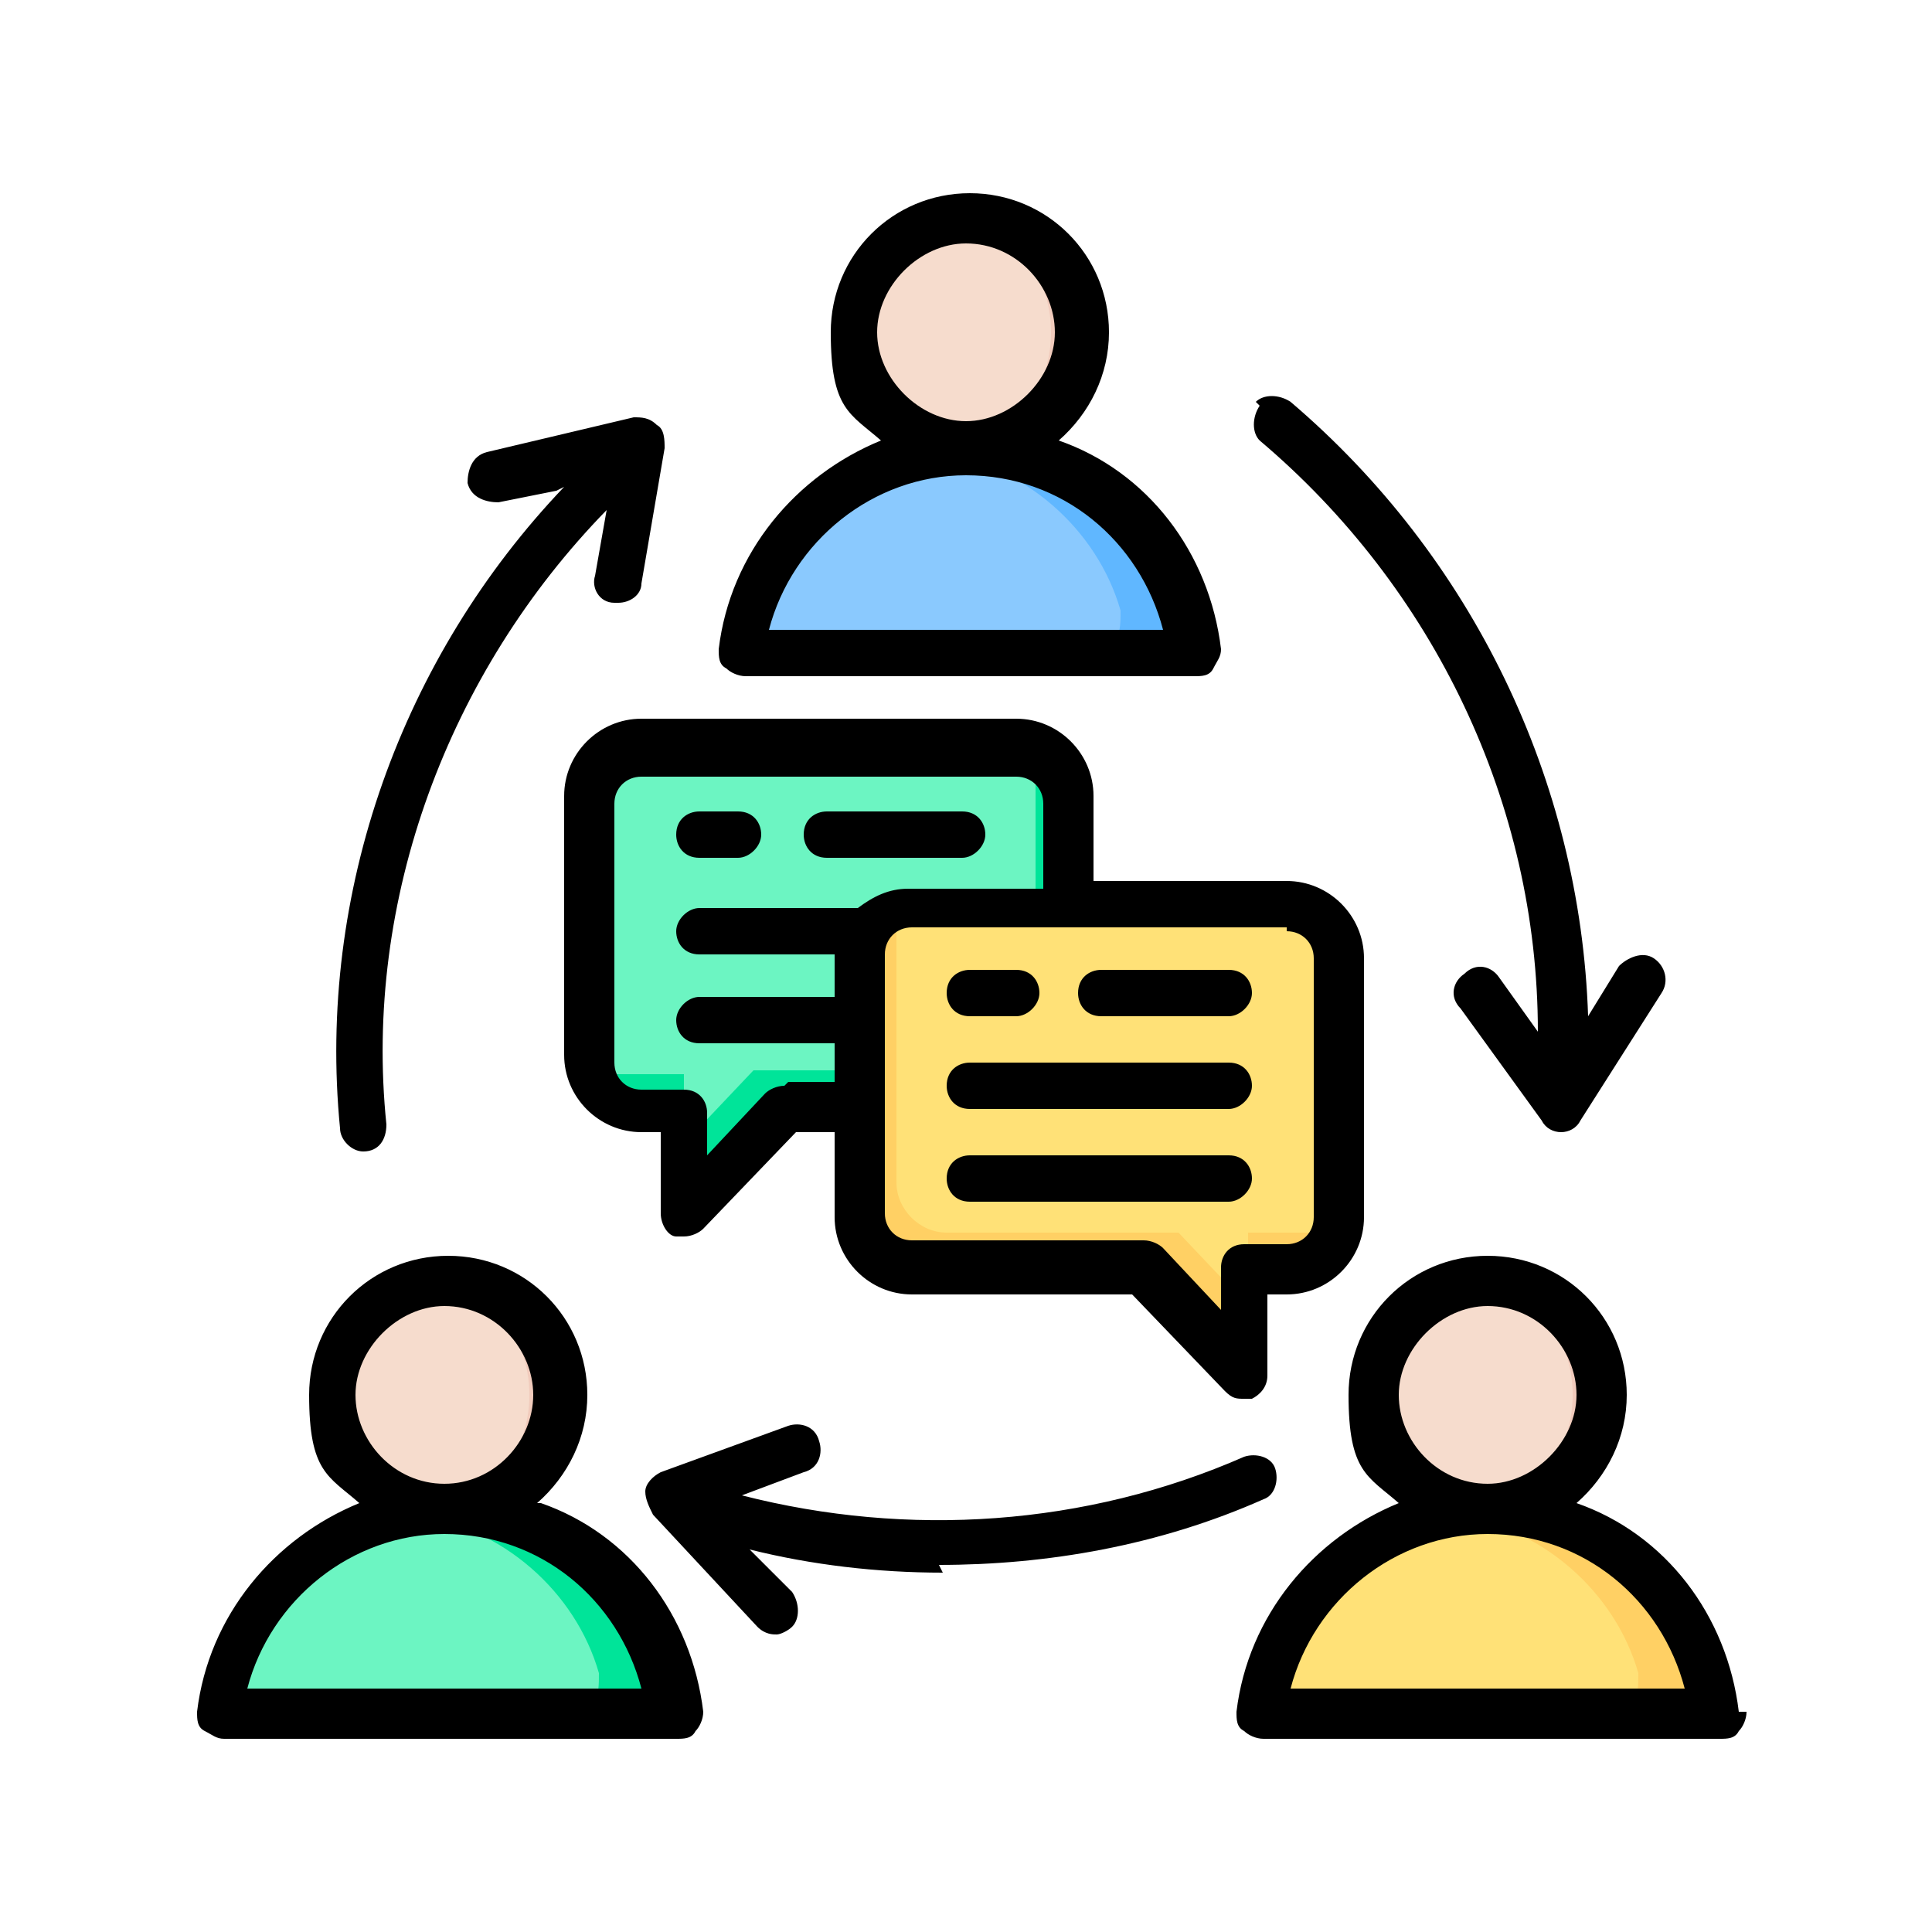
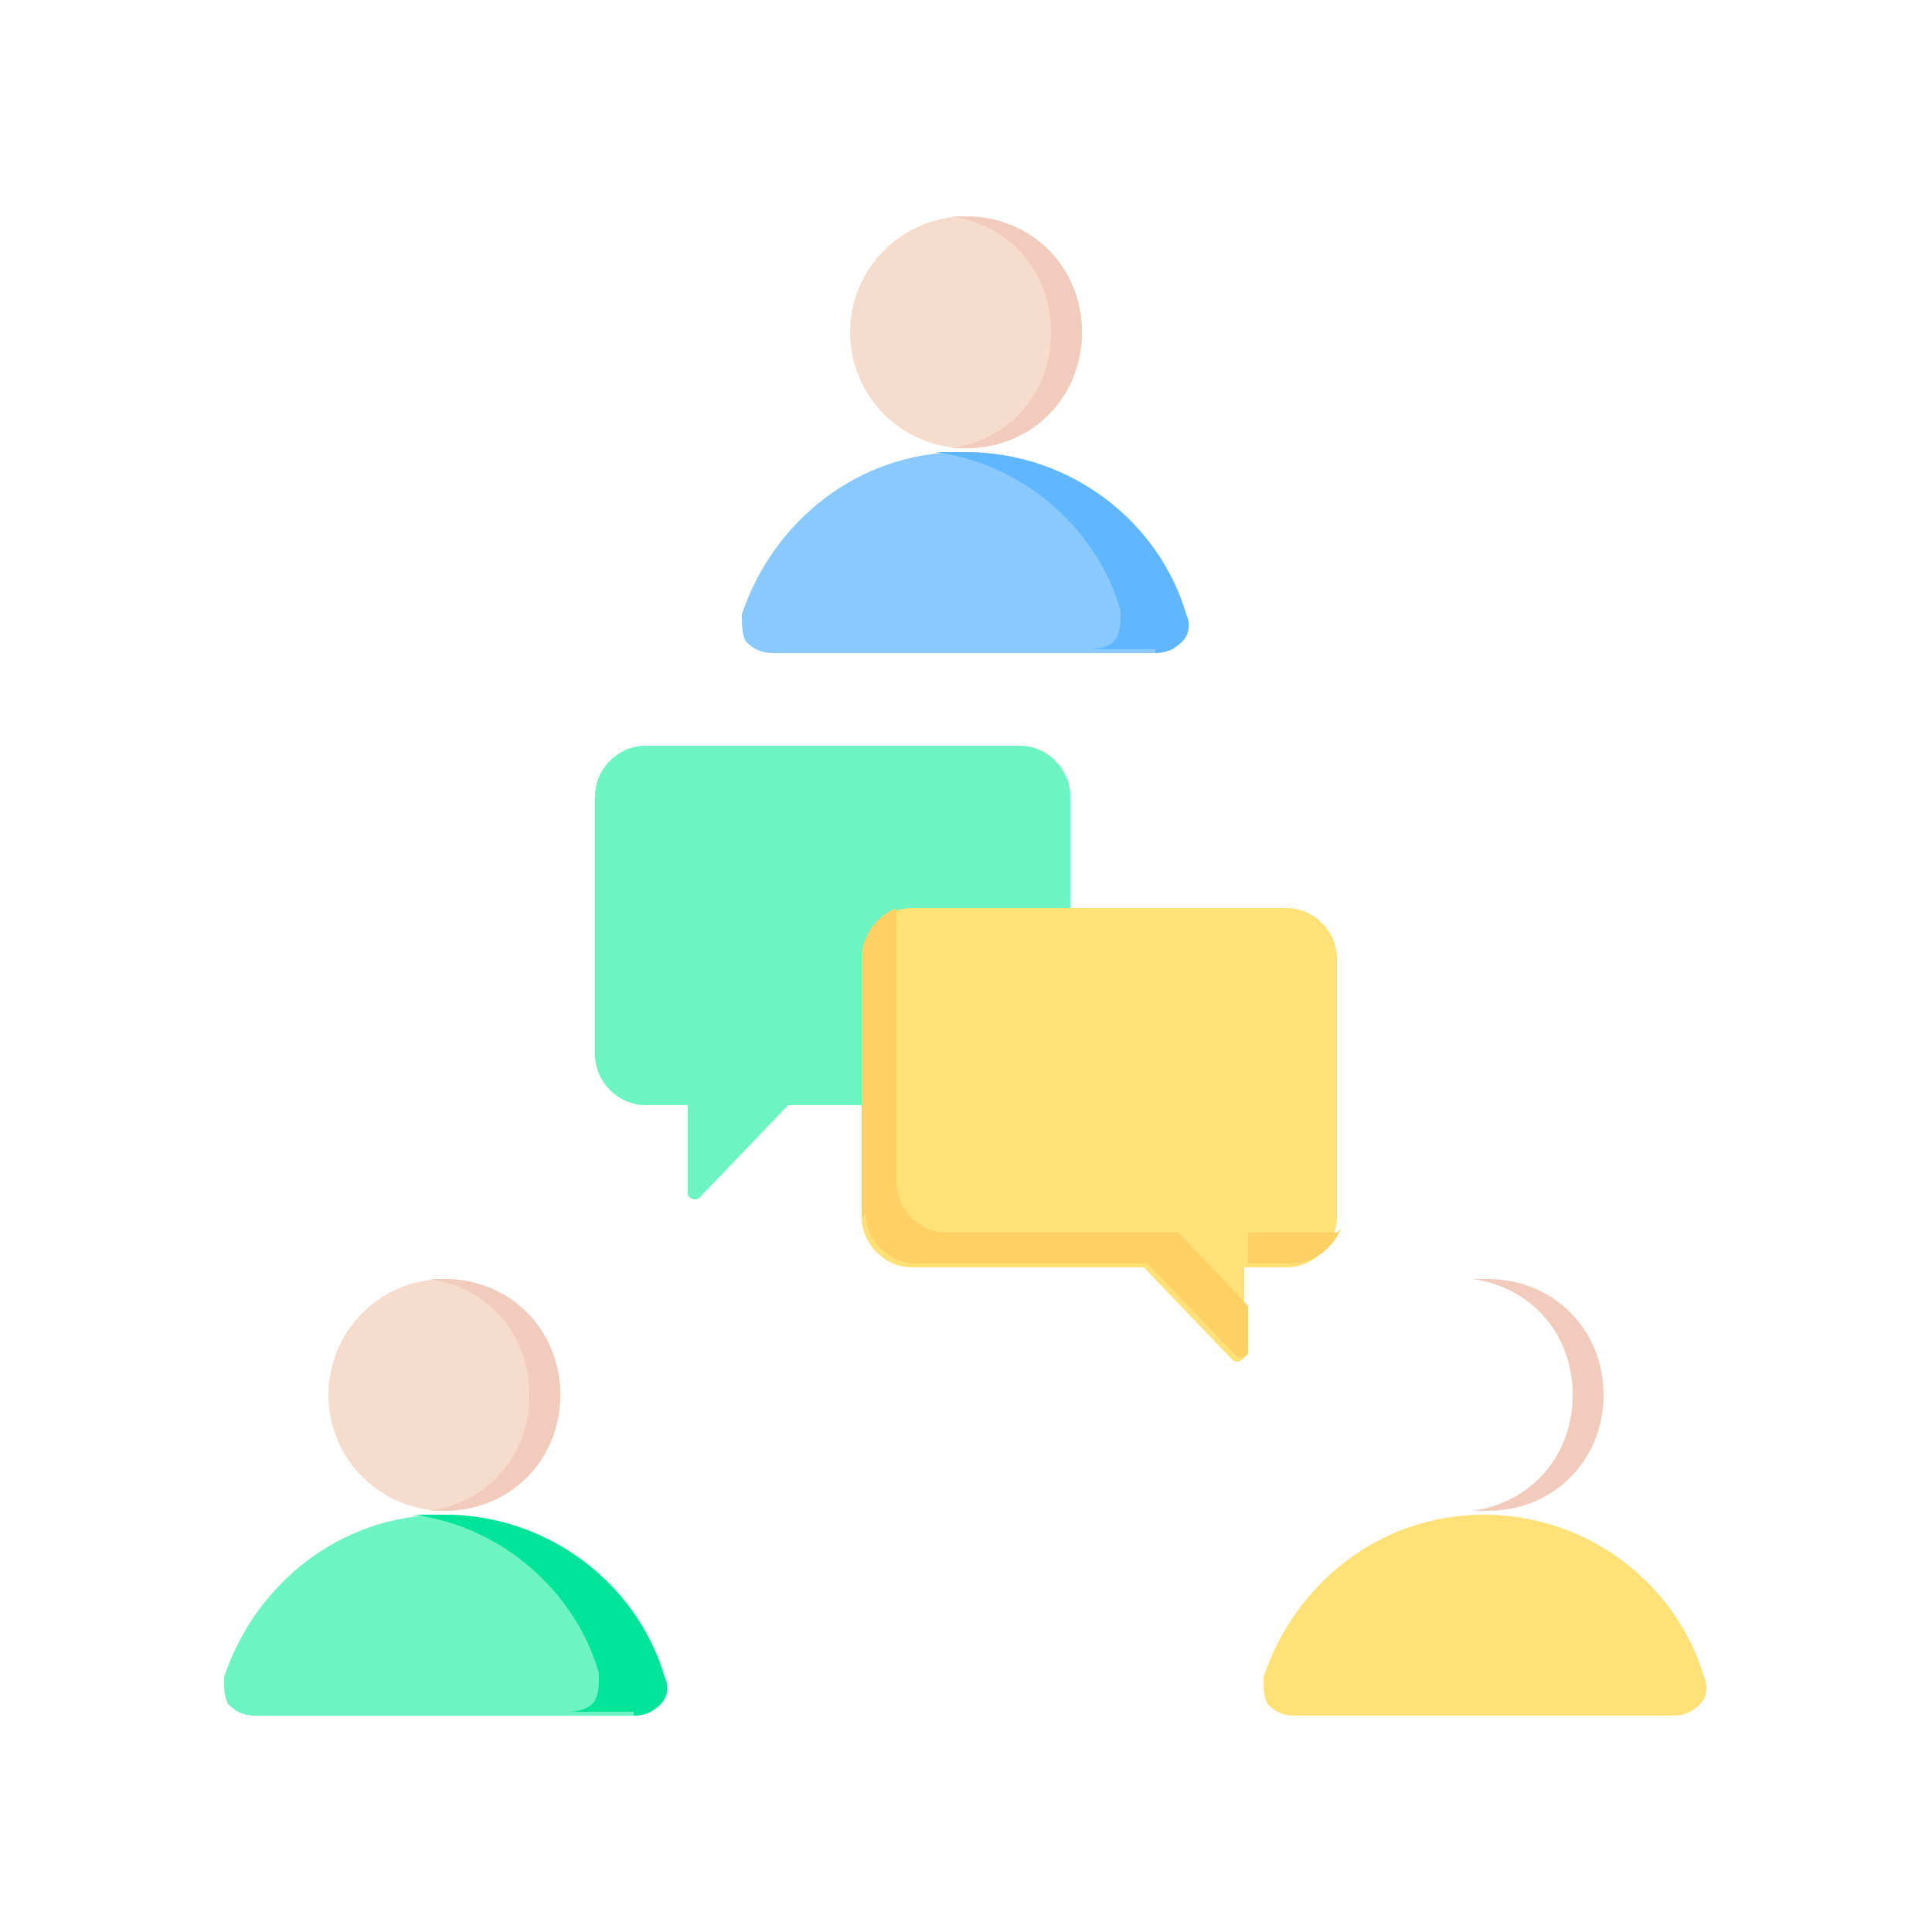
<svg xmlns="http://www.w3.org/2000/svg" id="Capa_1" data-name="Capa 1" version="1.1" viewBox="0 0 50 50">
  <defs>
    <style>
      .cls-1 {
        fill: #8ac9fe;
      }

      .cls-1, .cls-2, .cls-3, .cls-4, .cls-5, .cls-6, .cls-7, .cls-8 {
        fill-rule: evenodd;
      }

      .cls-1, .cls-2, .cls-3, .cls-4, .cls-5, .cls-6, .cls-7, .cls-8, .cls-9 {
        stroke-width: 0px;
      }

      .cls-2 {
        fill: #60b7ff;
      }

      .cls-3 {
        fill: #00e499;
      }

      .cls-4 {
        fill: #6cf5c2;
      }

      .cls-5 {
        fill: #ffd064;
      }

      .cls-6 {
        fill: #ffe177;
      }

      .cls-7 {
        fill: #000;
      }

      .cls-8 {
        fill: #f1cbbc;
      }

      .cls-9 {
        fill: #f6dccd;
      }
    </style>
  </defs>
  <g>
    <g>
      <path class="cls-4" d="M27.7,27.3v-6.7c0-.7-.6-1.3-1.3-1.3h-9.7c-.7,0-1.3.6-1.3,1.3v6.7c0,.7.6,1.3,1.3,1.3h1.1v2.3c0,.1.2.2.3.1l2.3-2.4h6c.7,0,1.3-.6,1.3-1.3h0Z" />
-       <path class="cls-3" d="M27.7,27.3v-6.7c0-.6-.4-1.1-.9-1.3,0,.1,0,.3,0,.4v6.7c0,.7-.6,1.3-1.3,1.3h-6l-1.8,1.9v1.2c0,.1.2.2.3.1l2.3-2.4h6c.7,0,1.3-.6,1.3-1.3ZM15.4,27.8c.1,0,.3,0,.4,0h1.9v.8h-1.1c-.6,0-1.1-.4-1.3-.9Z" />
      <path class="cls-6" d="M22.3,31.5v-6.7c0-.7.6-1.3,1.3-1.3h9.7c.7,0,1.3.6,1.3,1.3v6.7c0,.7-.6,1.3-1.3,1.3h-1.1v2.3c0,.1-.2.2-.3.1l-2.3-2.4h-6c-.7,0-1.3-.6-1.3-1.3h0Z" />
      <path class="cls-5" d="M22.3,31.5v-6.7c0-.6.4-1.1.9-1.3,0,.1,0,.3,0,.4v6.7c0,.7.6,1.3,1.3,1.3h6l1.8,1.9v1.2c0,.1-.2.2-.3.1l-2.3-2.4h-6c-.7,0-1.3-.6-1.3-1.3h0ZM34.6,31.9c-.1,0-.3,0-.4,0h-1.9v.8h1.1c.6,0,1.1-.4,1.3-.9Z" />
    </g>
    <g>
      <path class="cls-1" d="M20.1,16.9h9.7c.3,0,.5-.1.7-.3.2-.2.2-.5.1-.7-.7-2.4-3-4.2-5.7-4.2s-4.9,1.8-5.7,4.2c0,.3,0,.5.1.7.2.2.4.3.7.3h0Z" />
      <path class="cls-2" d="M29.9,16.9c.3,0,.5-.1.7-.3s.2-.5.1-.7c-.7-2.4-3-4.2-5.7-4.2s-.6,0-.8,0c2.3.3,4.2,2,4.8,4.1,0,.3,0,.5-.1.7s-.4.3-.7.3h1.7Z" />
      <circle class="cls-9" cx="25" cy="8.6" r="3" />
      <path class="cls-8" d="M25,5.6c1.7,0,3,1.3,3,3s-1.3,3-3,3-.3,0-.4,0c1.5-.2,2.6-1.4,2.6-3s-1.1-2.8-2.6-3c.1,0,.3,0,.4,0Z" />
    </g>
    <g>
      <path class="cls-4" d="M6.7,44.4h9.7c.3,0,.5-.1.7-.3.2-.2.2-.5.1-.7-.7-2.4-3-4.2-5.7-4.2s-4.9,1.8-5.7,4.2c0,.3,0,.5.1.7.2.2.4.3.7.3h0Z" />
      <path class="cls-3" d="M16.4,44.4c.3,0,.5-.1.7-.3s.2-.5.1-.7c-.7-2.4-3-4.2-5.7-4.2s-.6,0-.8,0c2.3.3,4.2,2,4.8,4.1,0,.3,0,.5-.1.7s-.4.3-.7.3h1.7Z" />
      <circle class="cls-9" cx="11.5" cy="36.1" r="3" />
      <path class="cls-8" d="M11.5,33.1c1.7,0,3,1.3,3,3s-1.3,3-3,3-.3,0-.4,0c1.5-.2,2.6-1.4,2.6-3s-1.1-2.8-2.6-3c.1,0,.3,0,.4,0h0Z" />
    </g>
    <g>
      <path class="cls-6" d="M33.6,44.4h9.7c.3,0,.5-.1.7-.3.2-.2.2-.5.1-.7-.7-2.4-3-4.2-5.7-4.2s-4.9,1.8-5.7,4.2c0,.3,0,.5.1.7.2.2.4.3.7.3h0Z" />
-       <path class="cls-5" d="M43.3,44.4c.3,0,.5-.1.7-.3s.2-.5.1-.7c-.7-2.4-3-4.2-5.7-4.2s-.6,0-.8,0c2.3.3,4.2,2,4.8,4.1,0,.3,0,.5-.1.7s-.4.3-.7.3h1.7Z" />
-       <circle class="cls-9" cx="38.5" cy="36.1" r="3" />
      <path class="cls-8" d="M38.5,33.1c1.7,0,3,1.3,3,3s-1.3,3-3,3-.3,0-.4,0c1.5-.2,2.6-1.4,2.6-3s-1.1-2.8-2.6-3c.1,0,.3,0,.4,0h0Z" />
    </g>
  </g>
-   <path class="cls-7" d="M33.4,43.7c.6-2.3,2.7-4,5.1-4h0c2.5,0,4.5,1.7,5.1,4h-10.2ZM38.5,33.8c1.3,0,2.3,1.1,2.3,2.3s-1.1,2.3-2.3,2.3h0c-1.3,0-2.3-1.1-2.3-2.3s1.1-2.3,2.3-2.3h0ZM45,44.3c-.3-2.5-1.9-4.6-4.2-5.4.8-.7,1.3-1.7,1.3-2.8,0-2-1.6-3.6-3.6-3.6s-3.6,1.6-3.6,3.6.5,2.1,1.3,2.8c-2.2.9-3.9,2.9-4.2,5.4,0,.2,0,.4.2.5.1.1.3.2.5.2h11.8c.2,0,.4,0,.5-.2.1-.1.2-.3.2-.5h0ZM6.4,43.7c.6-2.3,2.7-4,5.1-4h0c2.5,0,4.5,1.7,5.1,4H6.4ZM11.5,33.8c1.3,0,2.3,1.1,2.3,2.3s-1,2.3-2.3,2.3h0c-1.3,0-2.3-1.1-2.3-2.3s1.1-2.3,2.3-2.3h0ZM13.9,38.9c.8-.7,1.3-1.7,1.3-2.8,0-2-1.6-3.6-3.6-3.6s-3.6,1.6-3.6,3.6.5,2.1,1.3,2.8c-2.2.9-3.9,2.9-4.2,5.4,0,.2,0,.4.2.5s.3.2.5.2h11.7c.2,0,.4,0,.5-.2.1-.1.2-.3.2-.5-.3-2.5-1.9-4.6-4.2-5.4h0ZM24.5,25.7c0-.4.3-.6.6-.6h1.2c.4,0,.6.3.6.6s-.3.6-.6.6h-1.2c-.4,0-.6-.3-.6-.6h0ZM24.5,30.5c0-.4.3-.6.6-.6h6.7c.4,0,.6.3.6.6s-.3.6-.6.6h-6.7c-.4,0-.6-.3-.6-.6h0ZM24.5,28.1c0-.4.3-.6.6-.6h6.7c.4,0,.6.3.6.6s-.3.6-.6.6h-6.7c-.4,0-.6-.3-.6-.6h0ZM27.9,25.7c0-.4.3-.6.6-.6h3.3c.4,0,.6.3.6.6s-.3.6-.6.6h-3.3c-.4,0-.6-.3-.6-.6ZM20.4,28h1.2v-1h-3.5c-.4,0-.6-.3-.6-.6s.3-.6.6-.6h3.5v-.9c0,0,0-.1,0-.2h-3.5c-.4,0-.6-.3-.6-.6s.3-.6.6-.6h4.1c.4-.3.8-.5,1.3-.5h3.5v-2.2c0-.4-.3-.7-.7-.7h-9.7c-.4,0-.7.3-.7.7v6.7c0,.4.3.7.7.7h1.1c.4,0,.6.3.6.6v1.1l1.5-1.6c.1-.1.3-.2.5-.2h0ZM33.3,24.1c.4,0,.7.3.7.7v6.7c0,.4-.3.7-.7.7h-1.1c-.4,0-.6.3-.6.6v1.1l-1.5-1.6c-.1-.1-.3-.2-.5-.2h-6c-.4,0-.7-.3-.7-.7v-6.7c0-.4.3-.7.7-.7h9.7ZM23.6,33.5c-1.1,0-2-.9-2-2v-2.2h-1l-2.4,2.5c-.1.1-.3.2-.5.2s-.2,0-.2,0c-.2,0-.4-.3-.4-.6v-2.1h-.5c-1.1,0-2-.9-2-2v-6.7c0-1.1.9-2,2-2h9.7c1.1,0,2,.9,2,2v2.2h5c1.1,0,2,.9,2,2v6.7c0,1.1-.9,2-2,2h-.5v2.1c0,.3-.2.5-.4.6,0,0-.2,0-.2,0-.2,0-.3,0-.5-.2l-2.4-2.5h-5.7ZM17.5,21.6c0-.4.3-.6.6-.6h1c.4,0,.6.3.6.6s-.3.6-.6.6h-1c-.4,0-.6-.3-.6-.6ZM20.8,21.6c0-.4.3-.6.6-.6h3.5c.4,0,.6.3.6.6s-.3.6-.6.6h-3.5c-.4,0-.6-.3-.6-.6ZM24.4,40.7c-1.7,0-3.4-.2-5-.6l1.1,1.1c.2.3.2.7,0,.9-.1.1-.3.2-.4.2s-.3,0-.5-.2l-2.7-2.9c-.1-.2-.2-.4-.2-.6,0-.2.2-.4.4-.5l3.3-1.2c.3-.1.7,0,.8.4.1.3,0,.7-.4.8l-1.6.6c4.3,1.1,8.9.8,13-1,.3-.1.7,0,.8.3.1.3,0,.7-.3.8-2.7,1.2-5.6,1.7-8.4,1.7h0ZM32.6,10.5c-.2.3-.2.7,0,.9,4.5,3.8,7.2,9.4,7.2,15.3l-1-1.4c-.2-.3-.6-.4-.9-.1-.3.2-.4.6-.1.9l2.1,2.9c.1.2.3.3.5.3h0c.2,0,.4-.1.5-.3l2.1-3.3c.2-.3.1-.7-.2-.9-.3-.2-.7,0-.9.2l-.8,1.3c-.2-6.1-3-11.9-7.7-15.9-.3-.2-.7-.2-.9,0h0ZM14.4,12.7l-1.5.3c-.3,0-.7-.1-.8-.5,0-.3.1-.7.5-.8l3.8-.9c.2,0,.4,0,.6.2.2.1.2.4.2.6l-.6,3.5c0,.3-.3.5-.6.5s0,0-.1,0c-.4,0-.6-.4-.5-.7l.3-1.7c-4.1,4.2-6.3,10.1-5.7,15.9,0,.4-.2.7-.6.7,0,0,0,0,0,0-.3,0-.6-.3-.6-.6-.6-6.1,1.6-12.2,5.8-16.6h0ZM25,12.3c2.5,0,4.5,1.7,5.1,4h-10.2c.6-2.3,2.7-4,5.1-4ZM25,6.3c1.3,0,2.3,1.1,2.3,2.3s-1.1,2.3-2.3,2.3-2.3-1.1-2.3-2.3,1.1-2.3,2.3-2.3ZM19.1,17.5h11.8c.2,0,.4,0,.5-.2s.2-.3.2-.5c-.3-2.5-1.9-4.6-4.2-5.4.8-.7,1.3-1.7,1.3-2.8,0-2-1.6-3.6-3.6-3.6s-3.6,1.6-3.6,3.6.5,2.1,1.3,2.8c-2.2.9-3.9,2.9-4.2,5.4,0,.2,0,.4.2.5.1.1.3.2.5.2h0Z" />
</svg>